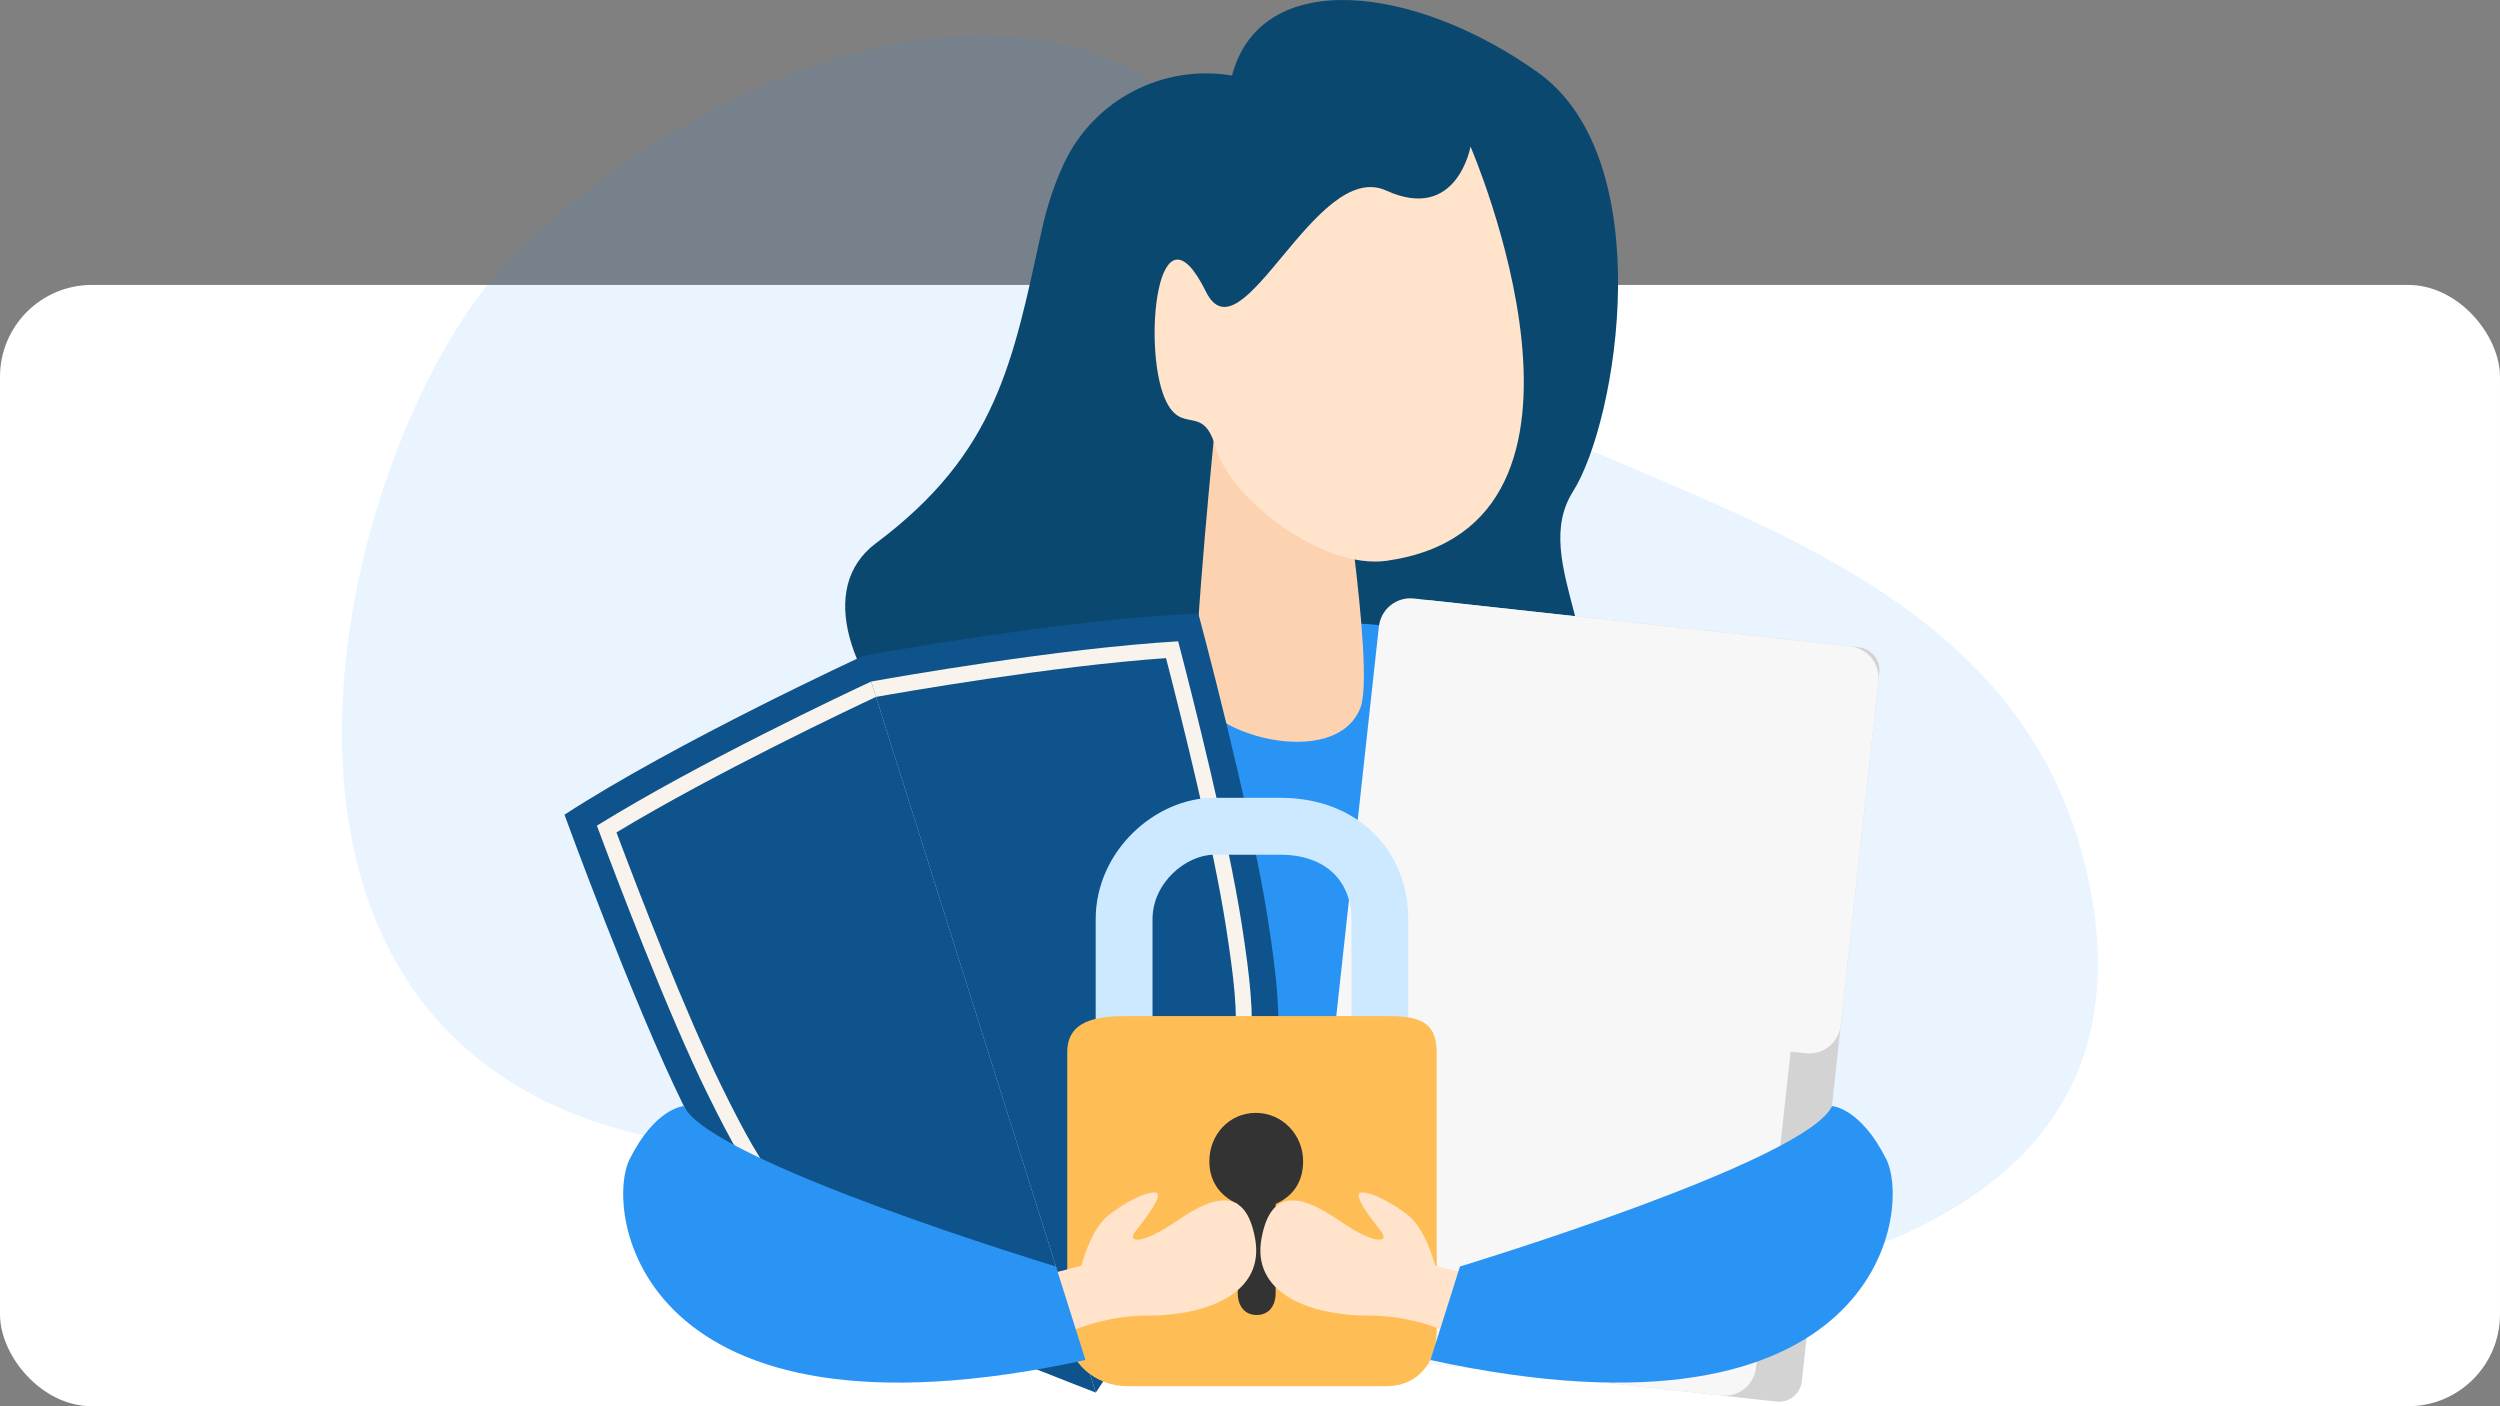
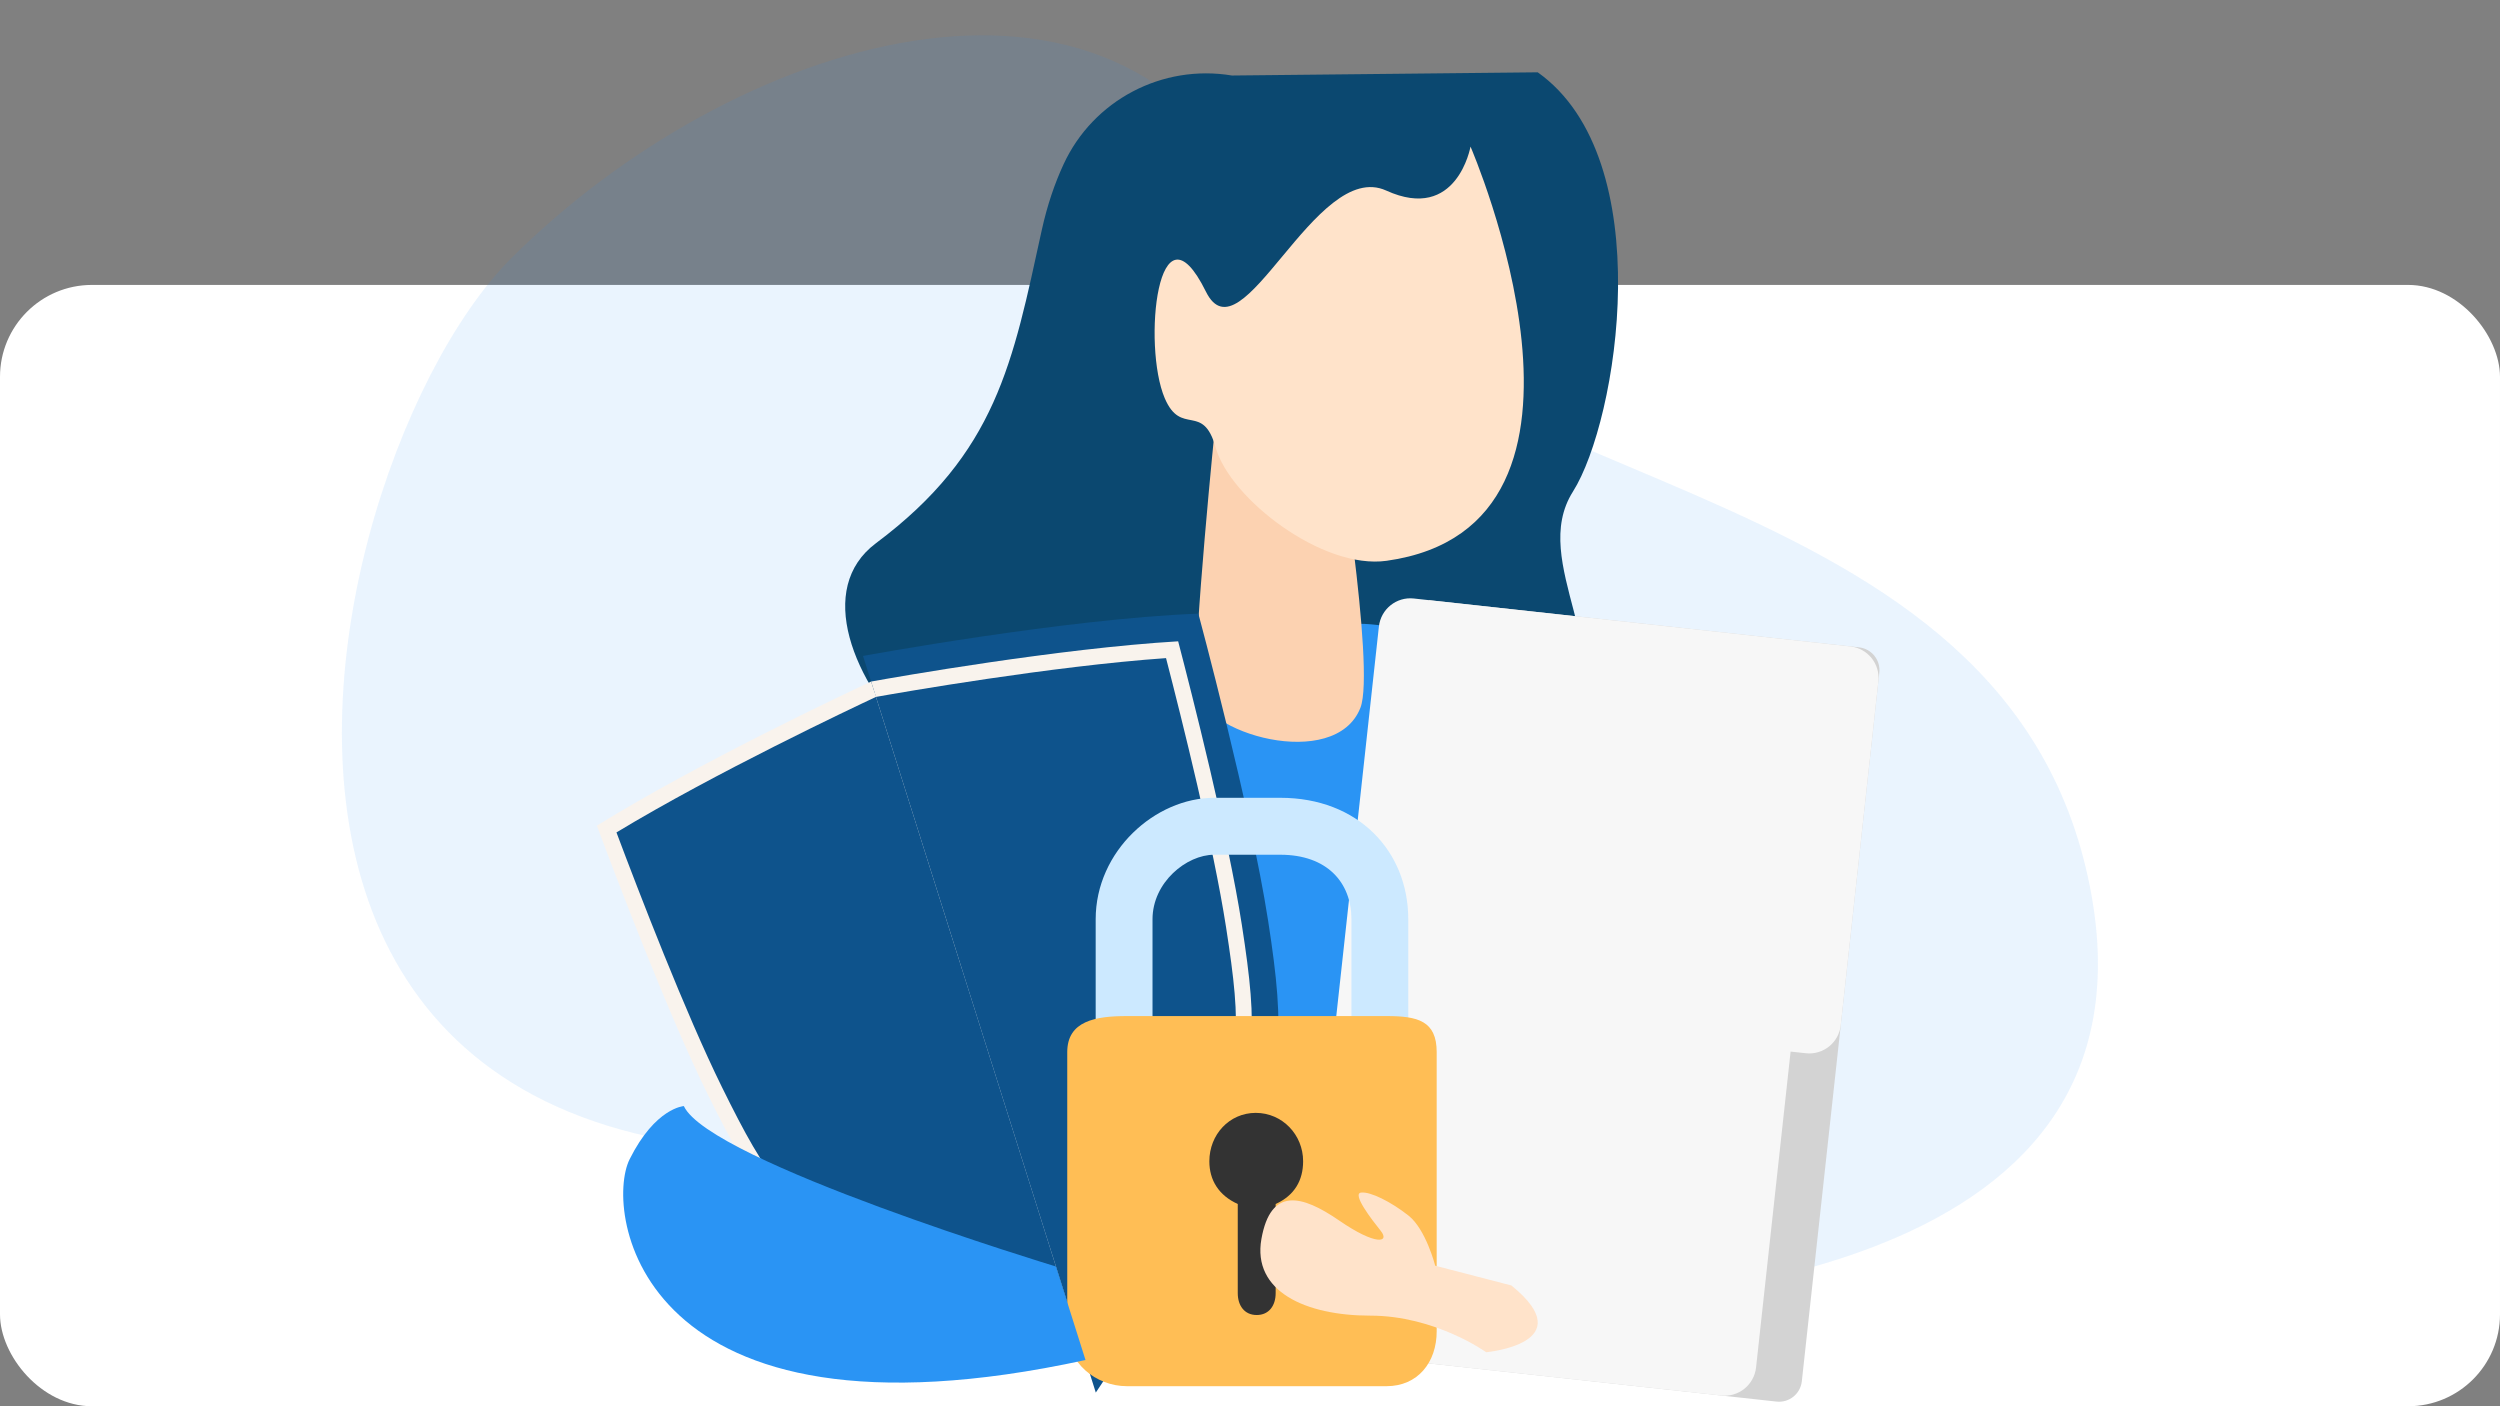
<svg xmlns="http://www.w3.org/2000/svg" width="544" height="306" viewBox="0 0 544 306" fill="none">
  <rect x="0" y="0" width="544" height="306" fill="#808080" stroke="none" />
  <rect y="62" width="544" height="244" rx="20" fill="white" />
  <path opacity="0.1" d="M339.932 285.26C347.874 281.506 474.477 283.28 454.341 190.899C434.205 98.518 305.59 109.523 274.252 45.333C242.913 -18.85 158.709 8.659 111.114 56.338C62.765 104.777 15.925 324.091 294.071 225.227C402.318 186.754 334.61 281.88 334.61 281.88" fill="#2A94F4" />
-   <path d="M268.075 16.433C252.919 13.906 237.893 21.78 231.434 35.745C229.548 39.82 227.89 44.583 226.677 50.122C220.373 78.897 216.892 98.549 190.61 118.201C164.328 137.853 221.869 198.824 251.245 173.604C280.621 148.385 330.359 180.084 341.57 161.424C352.777 142.766 332.508 122.411 342.271 106.973C352.031 91.531 361.234 34.683 334.612 15.734C307.988 -3.219 274.447 -7.429 268.075 16.433Z" fill="#0B4870" />
+   <path d="M268.075 16.433C252.919 13.906 237.893 21.78 231.434 35.745C229.548 39.82 227.89 44.583 226.677 50.122C220.373 78.897 216.892 98.549 190.61 118.201C164.328 137.853 221.869 198.824 251.245 173.604C280.621 148.385 330.359 180.084 341.57 161.424C352.777 142.766 332.508 122.411 342.271 106.973C352.031 91.531 361.234 34.683 334.612 15.734Z" fill="#0B4870" />
  <path d="M260.236 135.748C260.236 135.748 196.555 129.957 209.162 281.506H347.874C347.874 281.506 361.01 138.904 296.778 135.748H260.236Z" fill="#2A94F4" />
  <path d="M264.509 91.707C264.509 91.707 259.605 139.958 260.306 149.784C261.008 159.61 290.576 168.031 296.034 153.995C299.34 145.492 290.576 91.707 290.576 91.707H264.509Z" fill="#FCD2B1" />
  <path d="M319.983 31.9C319.983 31.9 355.716 114.43 301.73 122.029C287.798 123.989 267.657 108.551 264.506 97.319C261.743 87.482 257.034 95.038 253.448 86.652C248.553 75.197 251.924 42.234 262.405 63.455C270.111 79.064 286.223 34.445 301.637 41.463C317.05 48.484 319.983 31.9 319.983 31.9Z" fill="#FFE3CA" />
-   <path d="M238.445 303.025L187.793 142.732C187.793 142.732 147.221 161.435 122.831 177.276C122.831 177.276 137.741 218.257 148.805 240.683C159.868 263.109 165.581 270.374 183.936 279.789C202.29 289.207 238.445 303.025 238.445 303.025Z" fill="#0E538C" />
  <path d="M238.445 303.025L187.793 142.732C187.793 142.732 231.717 134.637 260.762 133.529C260.762 133.529 272.108 175.641 275.943 200.359C279.778 225.077 279.277 234.314 269.676 252.597C260.074 270.881 238.445 303.025 238.445 303.025Z" fill="#0E538C" />
  <path d="M129.884 179.665C134.025 190.788 145.301 220.493 153.994 238.116C164.441 259.298 169.365 265.804 186.574 274.629C200.737 281.894 226.12 291.998 236.208 295.942L189.555 148.305C184.538 150.643 152.08 165.909 129.884 179.665Z" fill="#F9F3ED" />
  <path d="M264.554 249.897C273.556 232.758 273.847 224.595 270.225 201.252C267.213 181.835 259.367 151.036 256.367 139.55C230.314 141.097 194.999 147.325 189.555 148.305L236.205 295.942C242.192 286.9 257.144 264.007 264.554 249.897Z" fill="#F9F3ED" />
  <path d="M134.141 181.135C139.019 194.137 149.144 220.433 157.105 236.575C167.128 256.895 171.489 262.984 188.155 271.535C201.074 278.162 223.487 287.201 234.859 291.677L190.61 151.648C185.525 154.028 155.643 168.136 134.141 181.135Z" fill="#0E538C" />
  <path d="M261.483 248.276C270.202 231.676 270.27 224.185 266.794 201.784C264.037 184.002 257.209 156.658 253.728 143.205C228.677 144.97 196.136 150.662 190.61 151.648L234.859 291.675C241.584 281.463 254.721 261.151 261.483 248.276Z" fill="#0E538C" />
  <path d="M297.966 295.259L386.579 304.986C389.314 305.286 391.777 303.308 392.077 300.566L408.941 146.373C409.241 143.633 407.267 141.165 404.529 140.865L310.961 130.594L293.554 289.748C293.254 292.493 295.231 294.958 297.966 295.259Z" fill="#D3D3D3" />
  <path d="M402.637 140.661L399.323 140.298L310.961 130.597L307.646 130.234C303.865 129.818 300.463 132.555 300.047 136.343L283.596 286.739C283.18 290.527 285.912 293.936 289.693 294.352L374.52 303.665C378.301 304.082 381.704 301.345 382.119 297.557L389.636 228.823L392.951 229.186C396.732 229.602 400.134 226.865 400.55 223.077L408.732 148.274C409.151 144.486 406.419 141.077 402.637 140.661Z" fill="#F7F7F7" />
  <path d="M250.787 225.227V200.033C250.787 191.981 258.208 185.991 264.184 185.991H278.613C288.712 185.991 294.071 191.981 294.071 200.033V225.227H306.439V200.033C306.439 185.164 295.514 173.601 278.613 173.601H264.184C251.403 173.601 238.419 185.164 238.419 200.033V225.227H250.787Z" fill="#CCE9FF" />
  <path d="M312.624 289.657C312.624 296.471 308.5 301.634 301.699 301.634H245.221C238.419 301.634 232.234 296.471 232.234 289.657V228.945C232.234 222.13 238.417 221.096 245.221 221.096H301.699C308.5 221.096 312.624 222.128 312.624 228.945V289.657Z" fill="#FFBE55" />
  <path d="M283.559 252.694C283.559 246.911 279.026 242.162 273.253 242.162C267.481 242.162 263.154 246.911 263.154 252.694C263.154 256.825 265.216 260.128 269.336 261.987V281.398C269.336 284.081 270.779 286.147 273.46 286.147C276.141 286.147 277.583 284.081 277.583 281.398V261.987C281.704 260.125 283.559 256.822 283.559 252.694Z" fill="#333333" />
-   <path d="M218.733 279.715L235.306 275.42C235.306 275.42 237.322 267.52 241.106 264.523C244.89 261.525 249.426 259.253 251.443 259.505C253.459 259.757 249.175 265.316 247.155 267.841C245.136 270.365 248.165 271.124 256.234 265.568C264.302 260.012 271.11 258.224 273.126 269.6C275.143 280.976 263.544 286.283 249.424 286.283C235.303 286.283 224.217 294.244 224.217 294.244C224.217 294.244 203.167 292.346 218.733 279.715Z" fill="#FFE3CA" />
  <path d="M148.805 240.683C148.805 240.683 142.611 241.023 137.006 252.252C131.4 263.48 138.55 317.169 236.205 295.939L229.774 275.593C229.777 275.593 154.393 252.764 148.805 240.683Z" fill="#2A94F4" />
  <path d="M328.877 279.715L312.304 275.42C312.304 275.42 310.288 267.52 306.504 264.523C302.72 261.525 298.183 259.253 296.167 259.505C294.15 259.757 298.435 265.316 300.454 267.841C302.474 270.365 299.445 271.124 291.376 265.568C283.307 260.012 276.5 258.224 274.484 269.6C272.467 280.976 284.065 286.283 298.186 286.283C312.307 286.283 323.393 294.244 323.393 294.244C323.393 294.244 344.44 292.346 328.877 279.715Z" fill="#FFE3CA" />
-   <path d="M398.655 240.683C398.655 240.683 404.849 241.023 410.454 252.252C416.06 263.48 408.91 317.169 311.255 295.939L317.686 275.593C317.683 275.593 393.067 252.764 398.655 240.683Z" fill="#2A94F4" />
</svg>